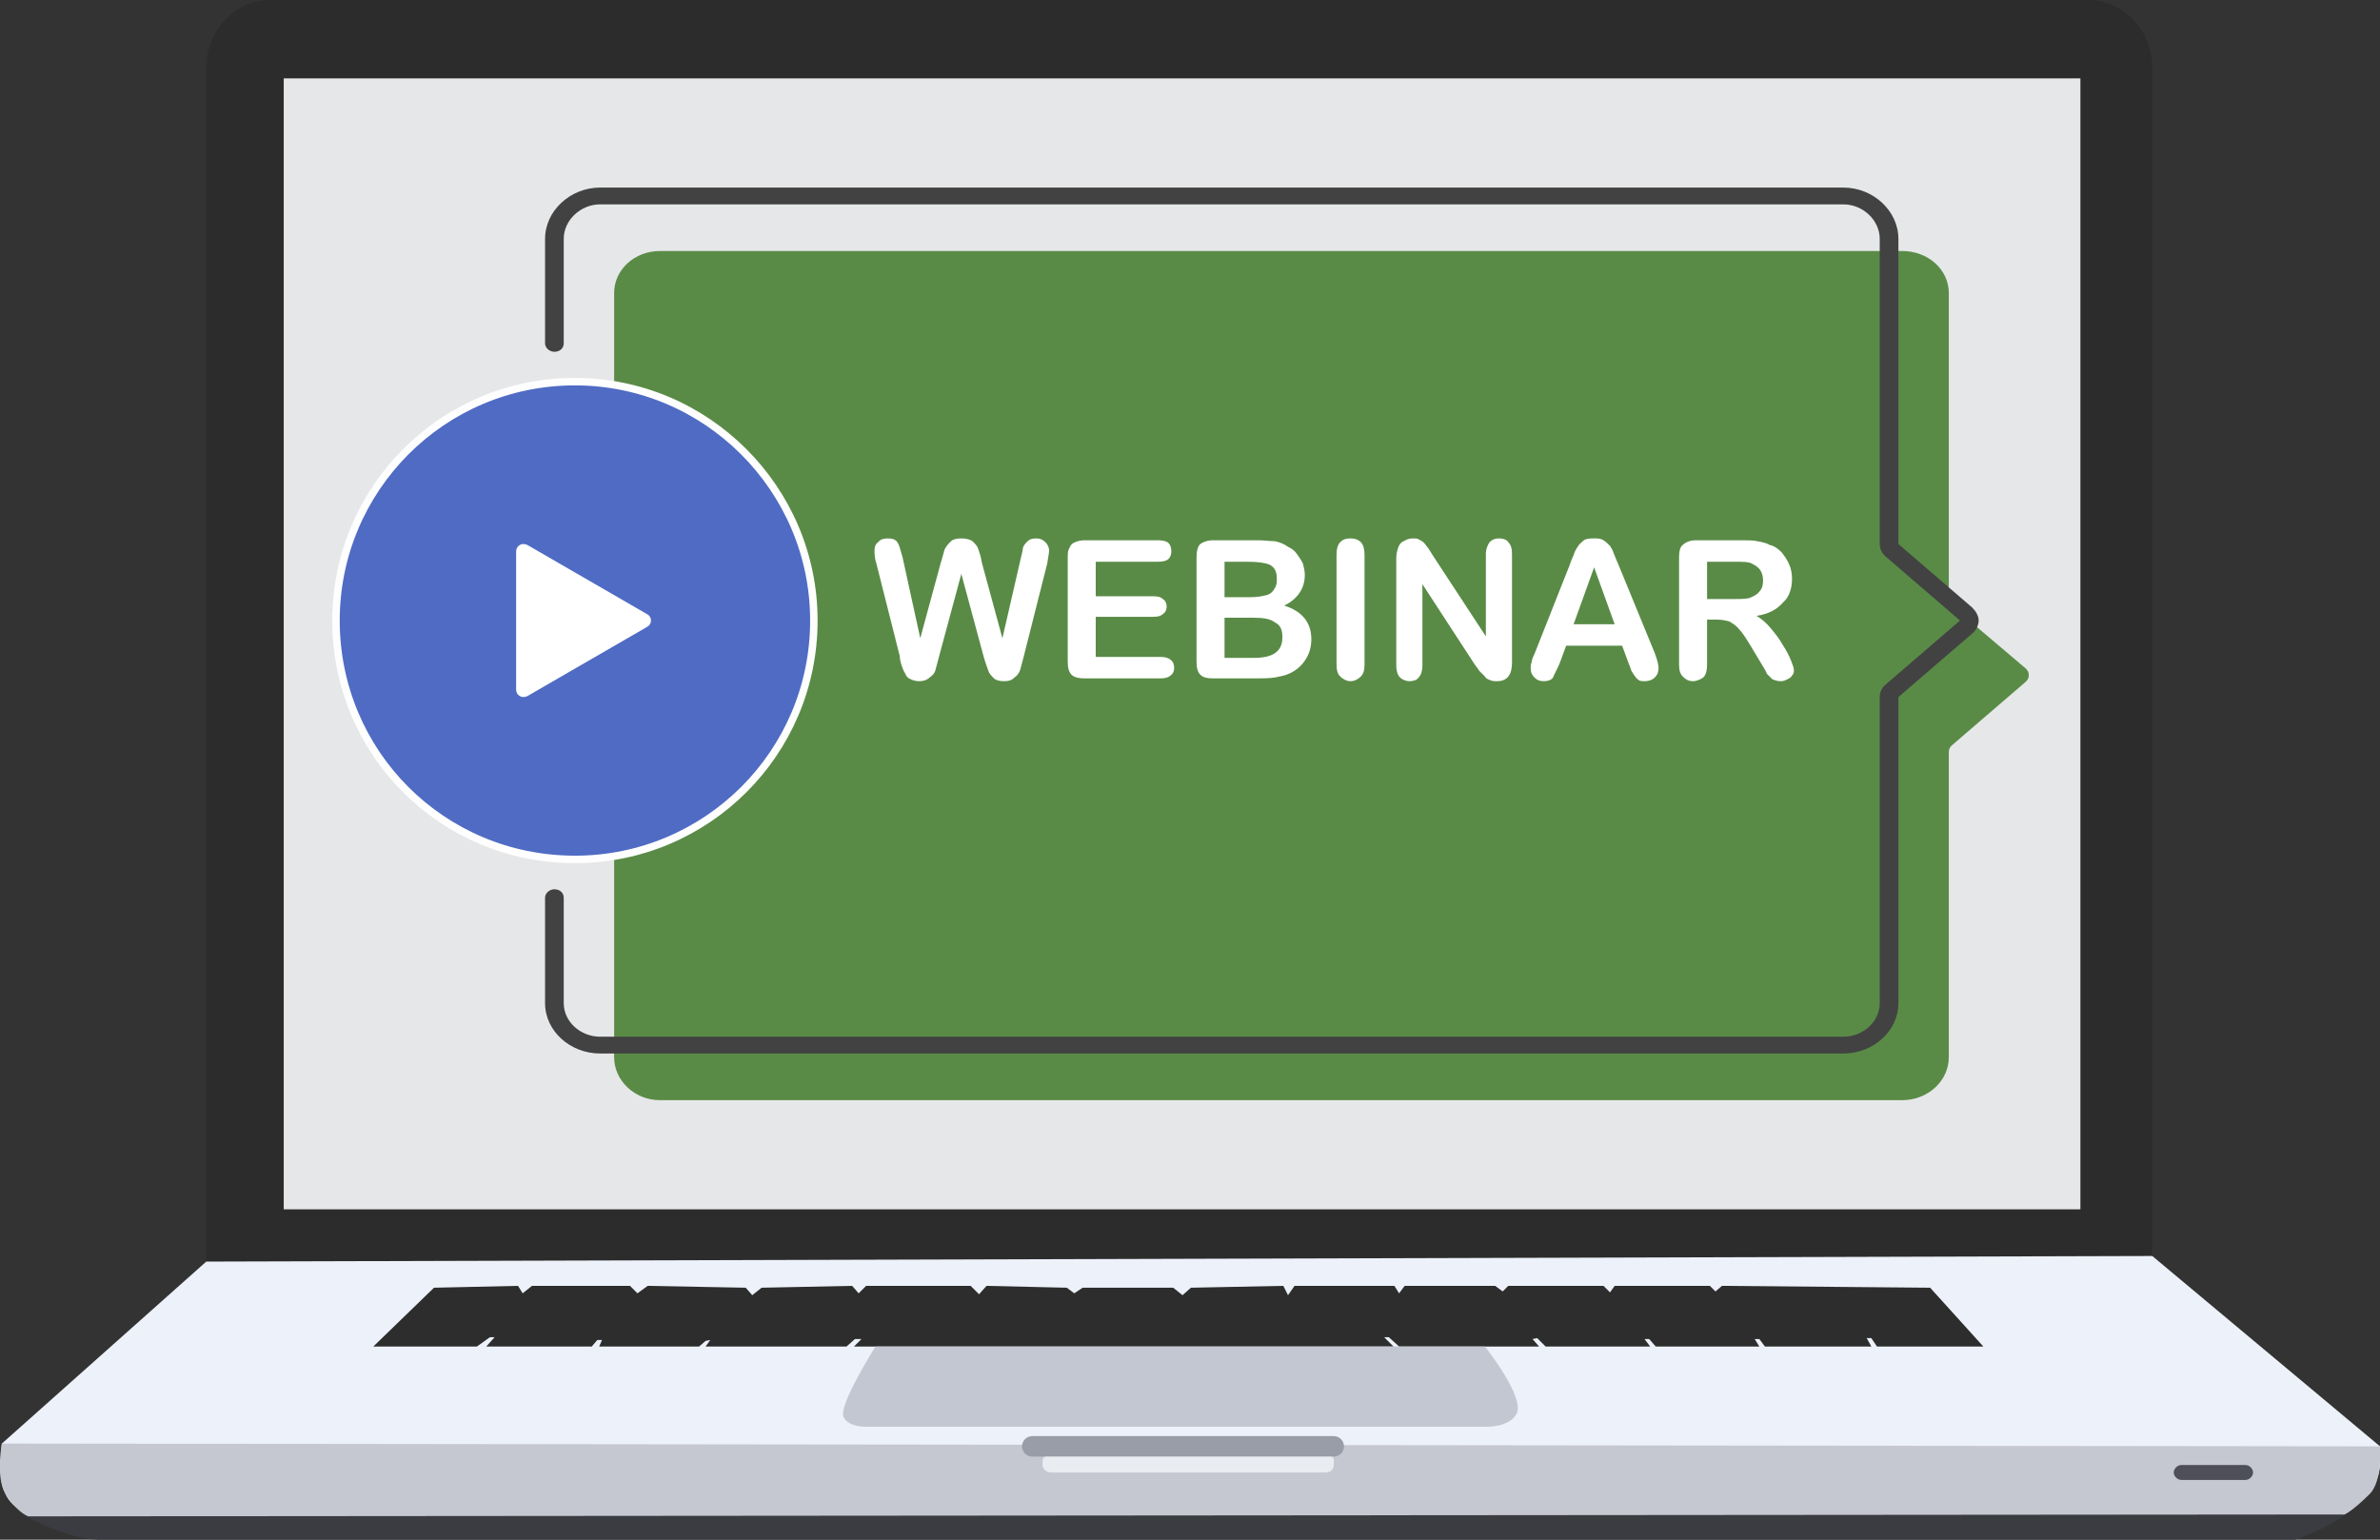
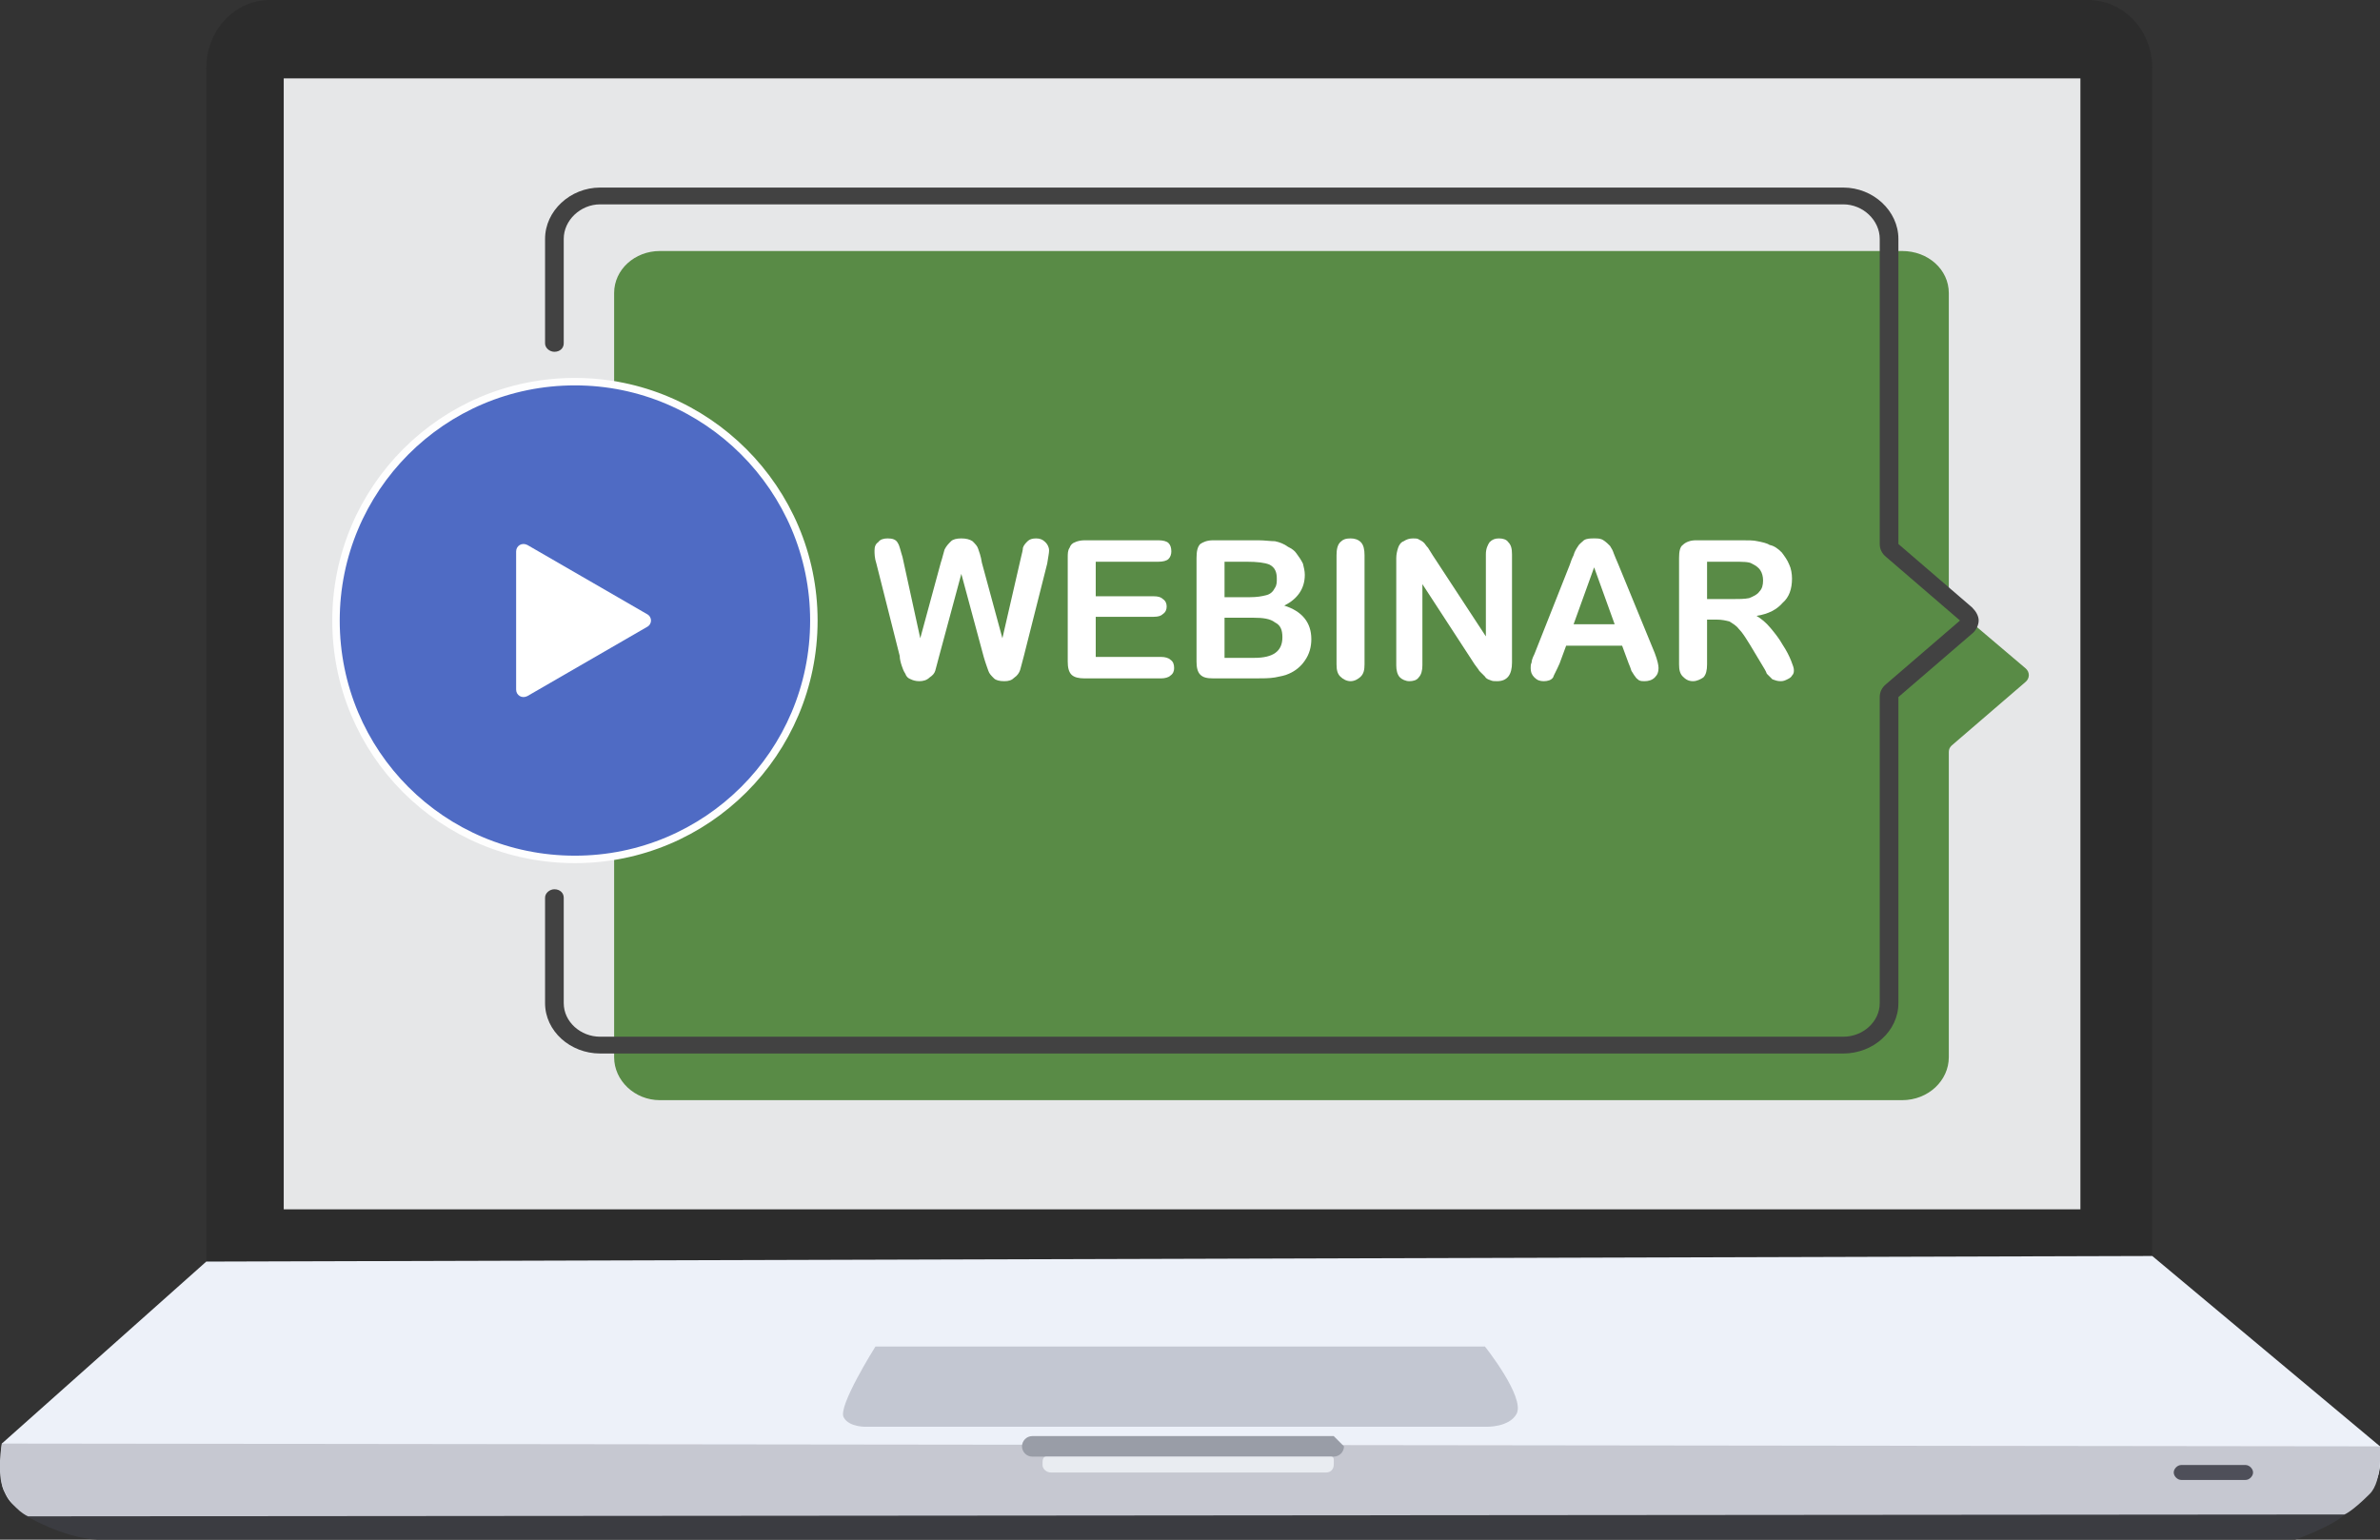
<svg xmlns="http://www.w3.org/2000/svg" xml:space="preserve" shape-rendering="geometricPrecision" text-rendering="geometricPrecision" image-rendering="optimizeQuality" fill-rule="evenodd" clip-rule="evenodd" viewBox="0 0 2550 1650">
  <rect x="0" y="0" width="2550" height="1650" fill="#333333" stroke="none" />
  <defs>
    <style>.fil11{fill:white;fill-rule:nonzero}</style>
  </defs>
  <g id="Layer_x0020_1">
    <path d="M2306 1404c0 40-31 73-69 73H289c-37 0-68-33-68-73V73c0-41 31-73 68-73h1948c38 0 69 32 69 73v1331z" fill="#2C2C2C" fill-rule="nonzero" />
    <path fill="#E6E7E8" fill-rule="nonzero" d="M304 1296h1925V84H304z" />
    <path d="M221 1352 2 1547s-4 36 2 50 13 23 43 27c30 3 2456 0 2456 0s24-14 33-22c16-18 14-35 14-35v-17l-244-204-2085 6z" fill="#EDF1F9" fill-rule="nonzero" />
    <path d="M27 1624s40 24 77 26h2355s40-14 53-27c13-12-2485 1-2485 1z" fill="#3B3C41" fill-rule="nonzero" />
    <path d="M2 1547s-6 32 2 50c11 22 26 28 26 28l2482-2s8-3 27-22c14-14 11-51 11-51L2 1547z" fill="#C6C8D1" fill-rule="nonzero" />
-     <path fill="#2D2D2D" fill-rule="nonzero" d="m465 1380-65 63h111l14-10h5l-9 10h113l6-7h5l-3 7h107l7-6 5-1-5 7h151l9-8h7l-8 8h578l-10-10h5l11 10h150l-7-8 5-1 9 9h112l-6-8h5l7 8h111l-5-8h5l6 8h114l-5-9h5l6 9h114l-57-63-223-2-7 6-6-6h-102l-5 7-7-7h-102l-6 6-8-6h-97l-6 8-5-8h-107l-7 10-5-10-99 2-9 8-10-8h-97l-9 6-8-6-86-2-8 9-9-9H928l-8 8-7-8-97 2-10 8-7-8-105-2-11 8-8-8H570l-10 8-5-8z" />
    <path d="M2414 1578c0 4-4 8-8 8h-69c-4 0-8-4-8-8s4-8 8-8h69c4 0 8 4 8 8z" fill="#4E4F59" fill-rule="nonzero" />
-     <path d="M1440 1550c0 6-5 11-11 11h-323c-6 0-11-5-11-11s5-11 11-11h323c6 0 11 5 11 11z" fill="#999DA7" fill-rule="nonzero" />
+     <path d="M1440 1550c0 6-5 11-11 11h-323c-6 0-11-5-11-11s5-11 11-11h323z" fill="#999DA7" fill-rule="nonzero" />
    <path d="M1429 1570c0 4-3 8-8 8h-295c-5 0-9-4-9-8 0-5 0-9 4-9h305c4 0 3 4 3 9z" fill="#E9ECF1" fill-rule="nonzero" />
    <path d="M938 1443s-41 65-34 76c6 11 25 10 25 10h663s25 1 33-14c9-18-34-72-34-72H938z" fill="#C3C7D2" fill-rule="nonzero" />
    <g id="_1404518864">
      <path d="m2170 731-79 68c-2 2-3 4-3 7v327c0 25-22 46-50 46H707c-27 0-49-21-49-46V314c0-25 22-45 49-45h1331c28 0 50 20 50 45v327c0 3 1 6 3 8l79 67c5 4 5 11 0 15z" fill="#598B46" />
      <path class="fil11" d="m1054 704-24-89-24 89c-2 7-3 12-4 15s-3 5-6 7c-3 3-7 4-11 4s-7-1-9-2c-3-1-5-3-6-6-2-3-3-6-4-9s-2-7-2-10l-25-99c-2-6-2-11-2-14 0-4 1-7 4-9 2-3 6-4 10-4 5 0 9 1 11 5 2 3 3 9 5 15l19 87 22-81c2-6 3-11 4-14 2-4 4-6 7-9 2-2 6-3 11-3s9 1 12 3c3 3 5 5 6 8s3 8 4 15l22 81 20-87c1-4 2-8 2-10 1-3 3-5 5-7s5-3 9-3 7 1 10 4c2 2 4 5 4 9 0 3-1 7-2 14l-25 99c-2 7-3 12-4 15s-3 6-6 8c-3 3-6 4-11 4s-9-1-11-3c-3-3-5-5-6-8s-3-8-5-15z" />
      <path class="fil11" d="M1241 602h-67v37h62c5 0 8 1 10 3 3 2 4 5 4 8s-1 6-4 8c-2 2-5 3-10 3h-62v43h70c4 0 8 1 10 3 3 2 4 5 4 9 0 3-1 6-4 8-2 2-6 3-10 3h-82c-6 0-11-1-14-4s-4-8-4-14V598c0-5 0-8 2-11 1-3 3-5 6-6 2-1 6-2 10-2h79c5 0 9 1 11 3s3 5 3 9c0 3-1 6-3 8s-6 3-11 3z" />
      <path class="fil11" d="M1343 662h-31v43h32c20 0 30-7 30-22 0-8-2-13-8-16-5-4-13-5-23-5zm-31-60v38h27c8 0 13-1 17-2 5-1 8-4 10-8 2-3 2-6 2-10 0-7-2-12-8-15-5-2-13-3-24-3h-24zm33 125h-45c-7 0-11-1-14-4s-4-8-4-14V598c0-7 1-12 4-15 3-2 7-4 14-4h48c7 0 13 1 18 1 5 1 10 3 14 6 4 2 7 4 9 7 3 4 5 7 7 11 1 4 2 8 2 12 0 15-8 26-22 33 19 6 29 18 29 36 0 8-2 16-7 23-4 6-10 11-17 14-4 2-10 3-15 4-6 1-13 1-21 1z" />
      <path class="fil11" d="M1432 712V595c0-6 1-11 4-14s6-4 11-4c4 0 8 1 11 4s4 8 4 14v117c0 6-1 10-4 13s-7 5-11 5-8-2-11-5-4-7-4-13z" />
      <path class="fil11" d="m1535 595 57 87v-88c0-6 2-10 4-13 3-3 6-4 10-4s8 1 10 4c3 3 4 7 4 13v116c0 13-5 20-16 20-3 0-5 0-7-1-3-1-5-2-6-4l-6-6c-1-2-3-4-5-7l-56-86v87c0 5-1 10-4 13-2 3-6 4-10 4s-8-2-10-4c-3-3-4-8-4-13V598c0-4 1-8 2-11s3-6 6-7c3-2 6-3 10-3 2 0 5 0 6 1 2 1 4 2 6 4 1 1 2 3 4 5 2 3 3 5 5 8z" />
      <path class="fil11" d="M1686 669h44l-22-61-22 61zm59 42-7-19h-60l-7 19c-3 7-6 12-7 15-2 3-6 4-10 4s-7-1-10-4-4-6-4-10c0-2 0-4 1-6 0-2 1-5 3-9l38-96c1-3 2-6 4-10 1-4 3-7 5-10 1-2 4-4 6-6 3-2 7-2 11-2s7 0 10 2 5 4 7 6c2 3 3 5 4 8s3 7 5 12l39 95c3 8 4 13 4 16 0 4-1 7-4 10s-7 4-11 4c-2 0-4 0-6-1-1-1-3-2-4-4-1-1-2-3-4-6-1-3-2-6-3-8z" />
      <path class="fil11" d="M1857 602h-28v40h27c7 0 13 0 18-1 5-2 9-4 11-7 3-3 4-7 4-12 0-4-1-8-3-11s-5-5-9-7c-3-2-10-2-20-2zm-18 62h-10v48c0 6-1 11-4 14-3 2-7 4-11 4-5 0-8-2-11-5s-4-7-4-13V598c0-7 1-12 4-14 3-3 8-5 14-5h49c7 0 13 0 17 1 5 1 10 2 13 4 5 1 9 4 13 8 3 4 6 8 8 13 2 4 3 10 3 15 0 11-3 20-10 26-6 7-15 12-28 14 5 3 10 7 15 13s9 11 13 18c4 6 7 12 9 17s3 8 3 10 0 4-2 6c-1 2-3 3-5 4s-4 2-7 2c-4 0-6-1-9-2l-6-6c-1-3-3-6-6-11l-12-20c-5-8-8-13-12-17-3-4-7-6-10-8-4-1-8-2-14-2z" />
      <path d="M872 665c0 142-115 256-256 256-142 0-256-114-256-256 0-141 114-256 256-256 141 0 256 115 256 256z" fill="#4F6BC4" fill-rule="nonzero" stroke="#FEFEFE" stroke-width="8" />
      <path class="fil11" d="M553 665v-74c0-6 6-10 12-7l64 37 64 37c6 3 6 11 0 14l-64 37-64 37c-6 3-12-1-12-7v-74z" />
      <path d="M643 1129c-32 0-59-24-59-54V962c0-5 5-9 10-9 6 0 10 4 10 9v113c0 20 18 36 39 36h1332c21 0 39-16 39-36V747c0-5 2-10 7-14l79-68-79-68c-5-4-7-9-7-14V256c0-20-18-37-39-37H643c-21 0-39 17-39 37v112c0 5-4 9-10 9-5 0-10-4-10-9V256c0-30 27-55 59-55h1332c32 0 59 25 59 55v327l79 68c4 4 7 9 7 14s-3 11-7 14l-79 68v328c0 30-27 54-59 54H643z" fill="#424242" fill-rule="nonzero" />
    </g>
  </g>
</svg>